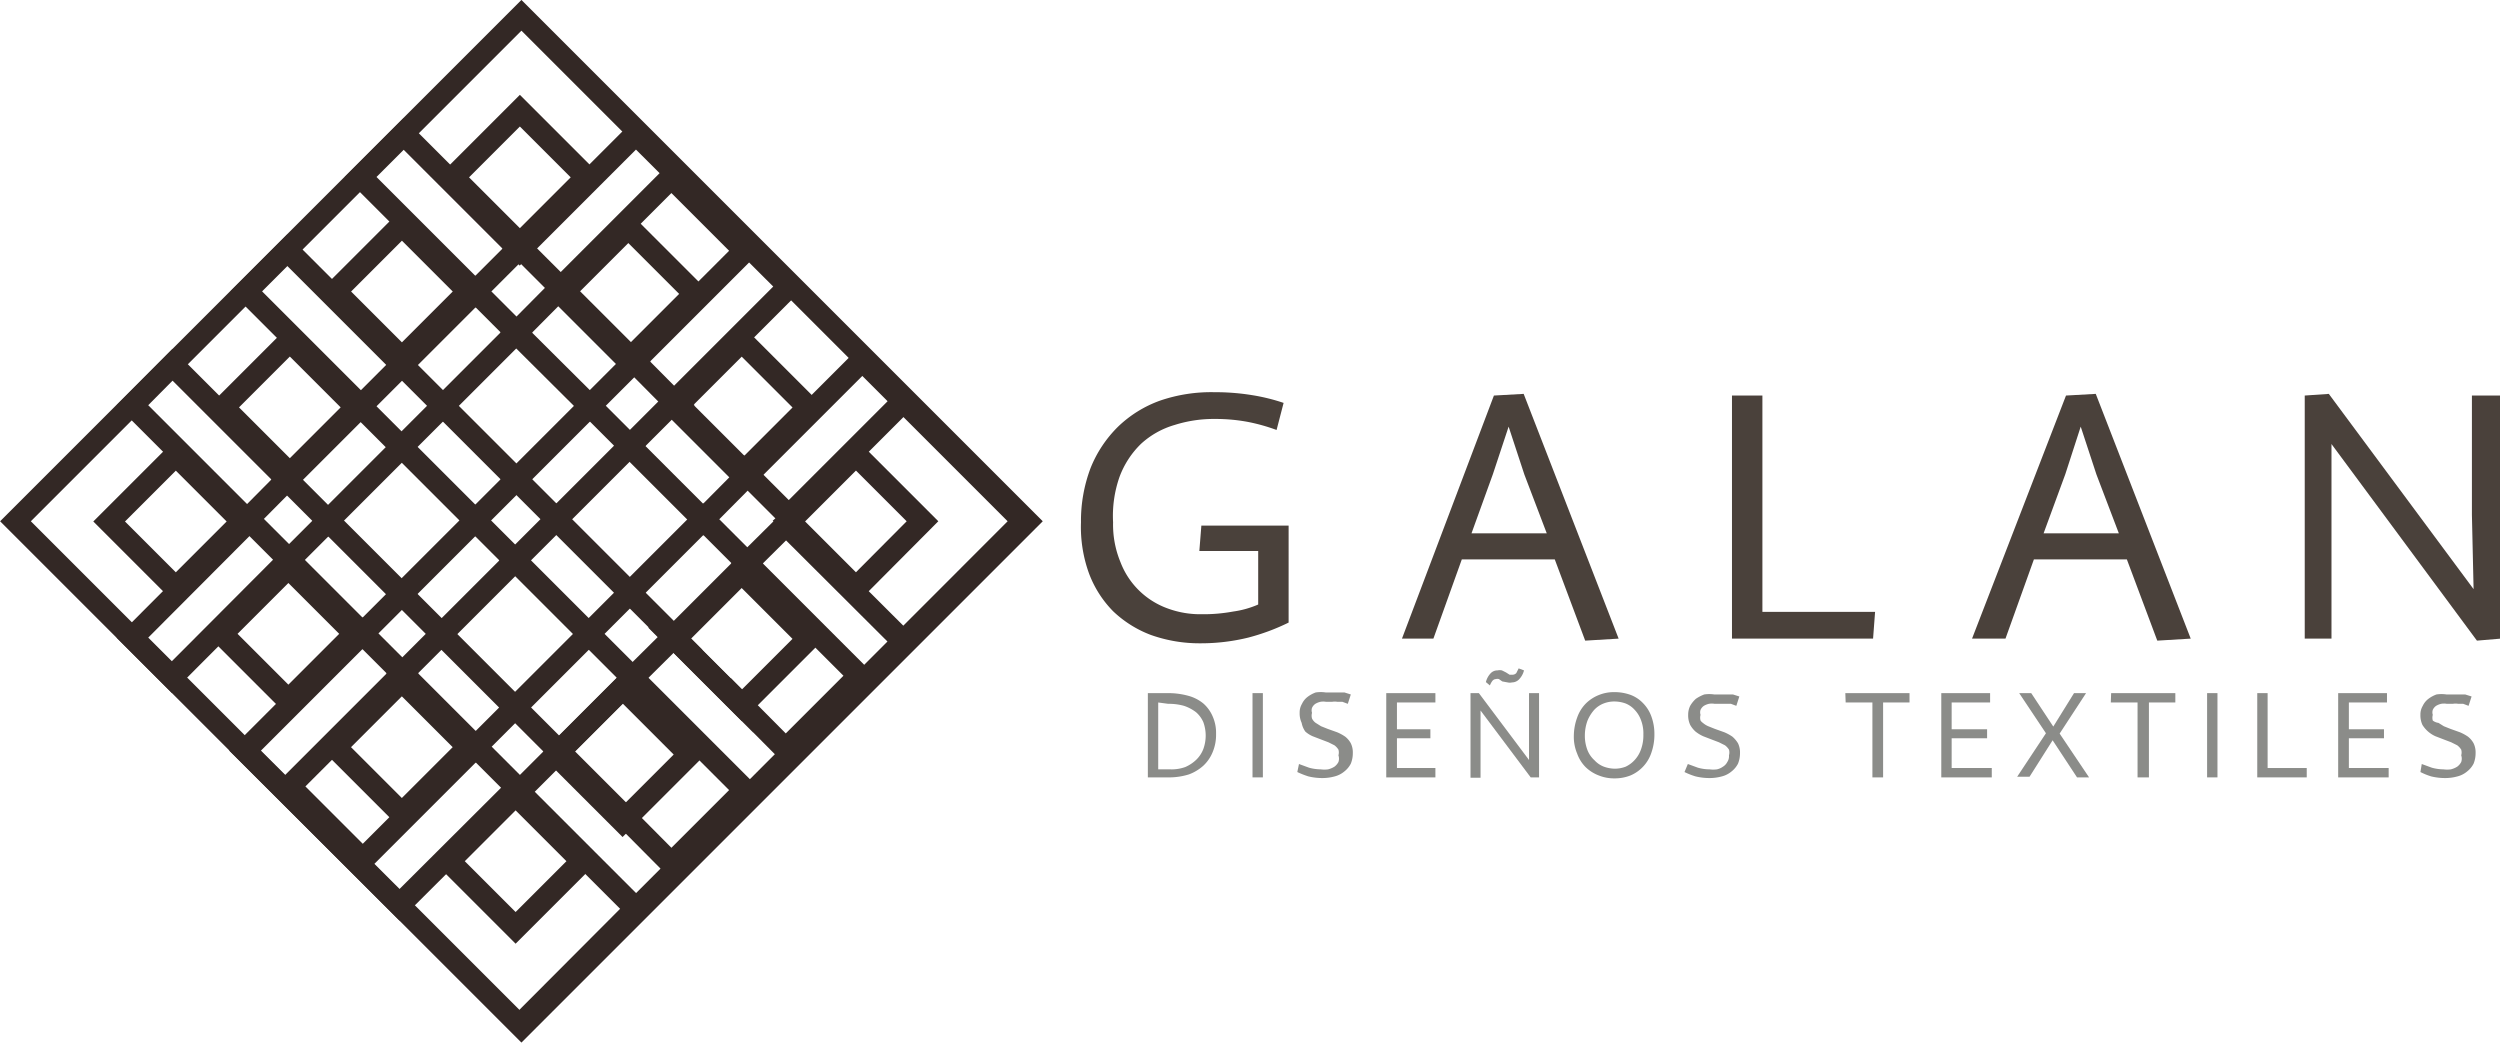
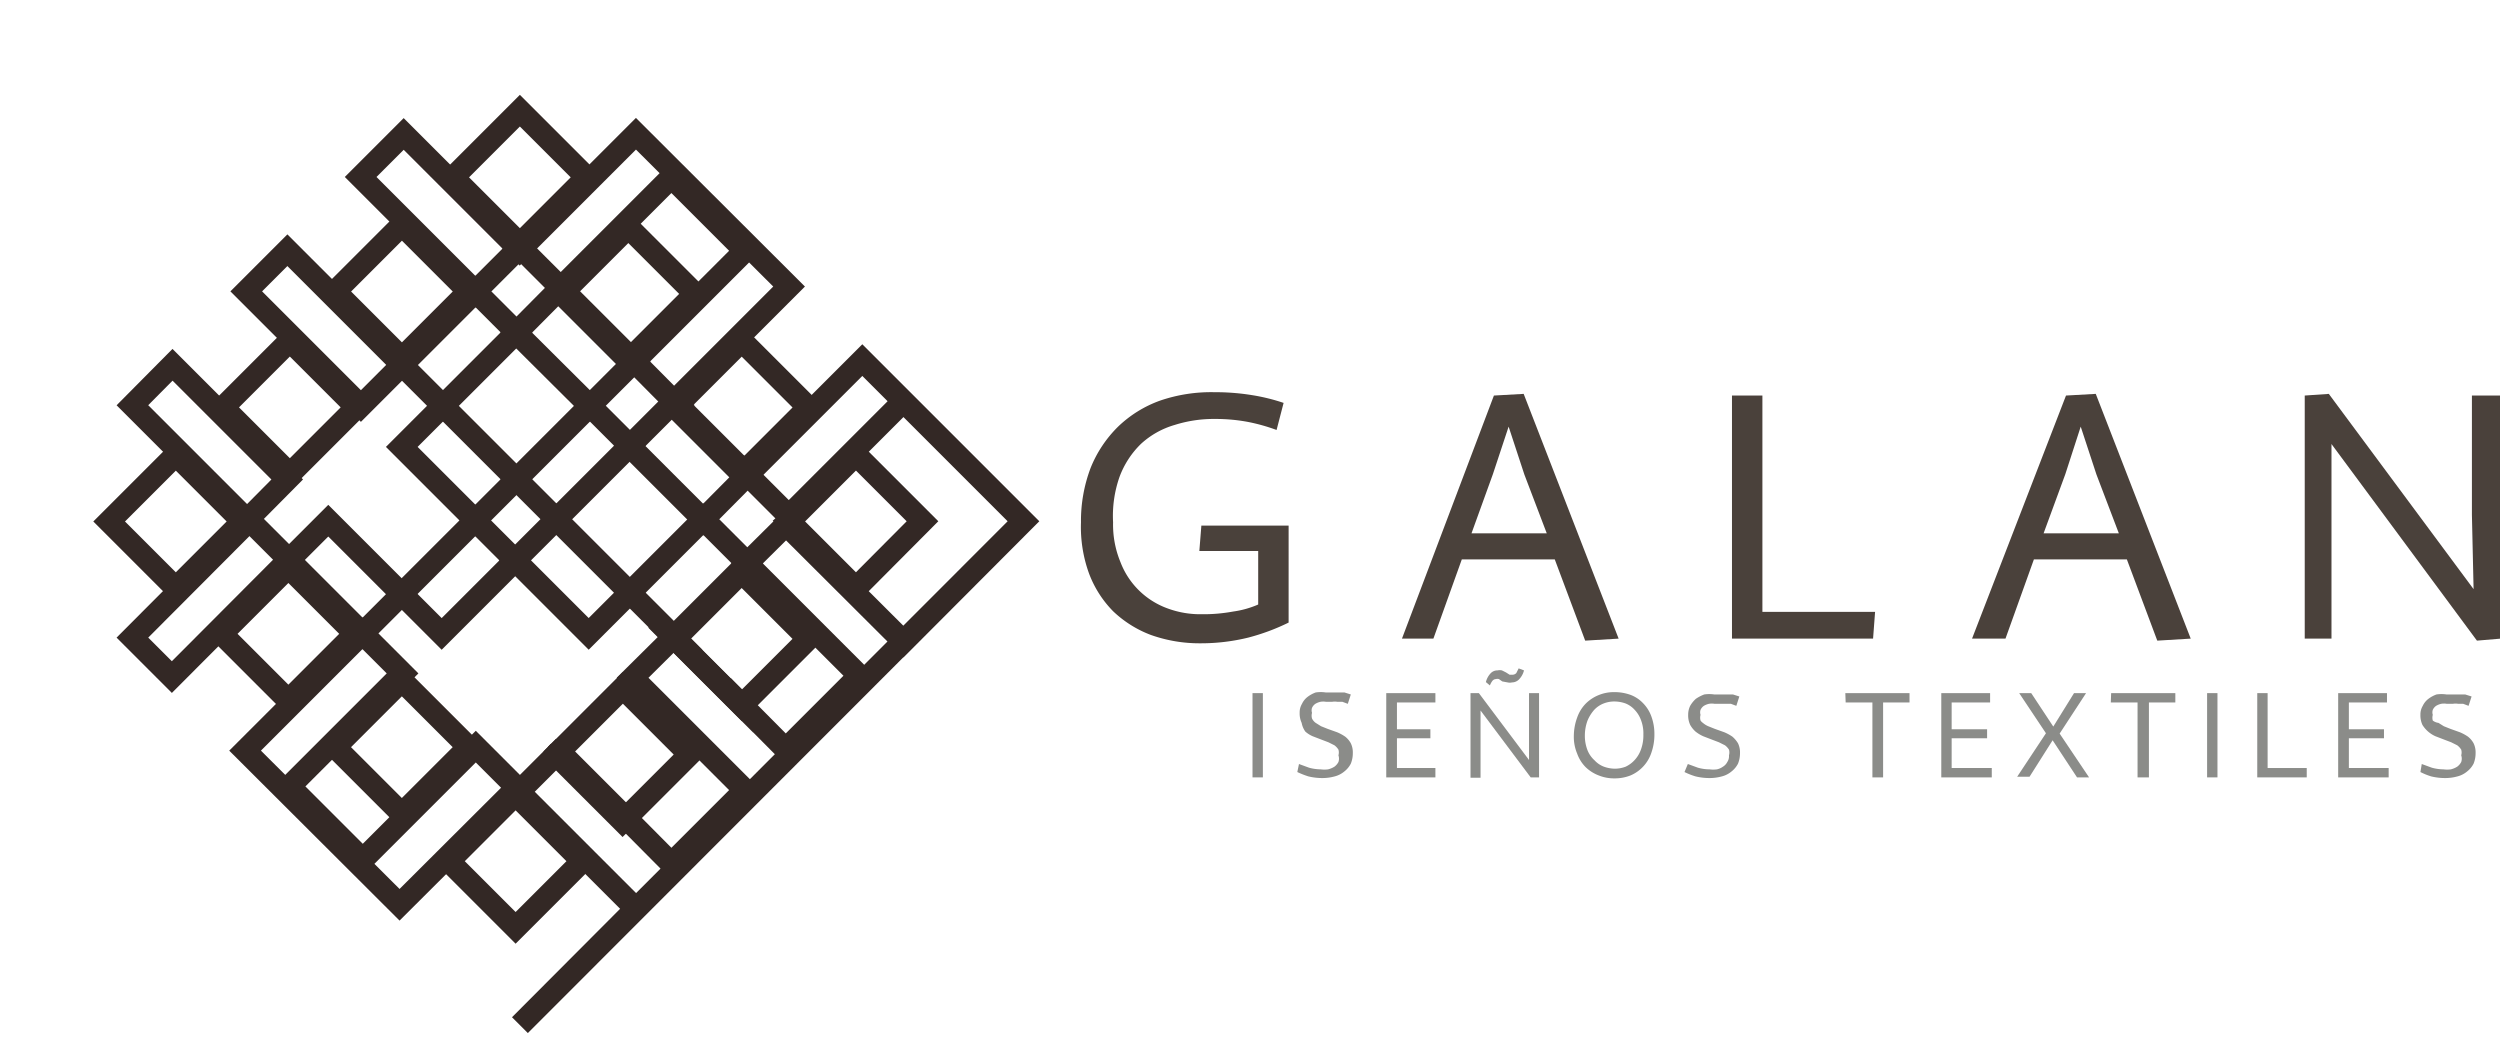
<svg xmlns="http://www.w3.org/2000/svg" id="Layer_1" data-name="Layer 1" viewBox="0 0 74.77 31.19">
  <defs>
    <style>.cls-1,.cls-4{fill:none;stroke:#332825;stroke-miterlimit:10;}.cls-1{stroke-width:0.67px;}.cls-2{fill:#4a413b;}.cls-3{fill:#8b8c89;}.cls-4{stroke-width:0.65px;}</style>
  </defs>
  <title>logo-textiles-galan</title>
  <rect class="cls-1" x="9.9" y="7.77" width="1.74" height="4.85" transform="translate(-5.13 10.22) rotate(-45)" />
  <polygon class="cls-1" points="16.77 8.61 20.08 5.3 22.28 7.5 18.97 10.81 20.16 12.01 23.6 8.57 19.02 4 15.59 7.43 16.77 8.61" />
  <polygon class="cls-1" points="7.42 15.52 8.59 14.34 5.16 10.91 3.96 12.12 7.43 15.59 3.96 19.07 5.14 20.25 8.64 16.74 7.42 15.52" />
  <polygon class="cls-1" points="30.61 15.59 25.79 10.77 22.36 14.2 23.59 15.43 27.02 12 30.61 15.59 27.02 19.19 23.51 15.69 22.34 16.85 25.7 20.21 23.5 22.41 22.19 21.09 22.19 21.1 20.19 19.1 20.2 19.1 20.15 19.05 18.92 20.27 22.28 23.63 20.08 25.83 18.72 24.46 18.62 24.56 16.63 22.57 15.55 23.65 14.23 22.33 10.85 25.71 8.66 23.52 12.04 20.14 10.84 18.94 7.33 22.45 11.95 27.06 15.43 23.59 19.02 27.18 15.55 30.66 15.55 30.66 30.61 15.59" />
  <rect class="cls-1" x="13.31" y="4.32" width="1.82" height="4.85" transform="translate(-1.68 11.65) rotate(-45)" />
  <rect class="cls-1" x="15.21" y="4.27" width="2.82" height="2.82" transform="translate(-0.22 13.04) rotate(-45)" />
  <rect class="cls-1" x="4.92" y="14.56" width="2.82" height="2.82" transform="translate(-10.51 8.78) rotate(-45)" />
  <polygon class="cls-1" points="27.59 15.59 25.6 13.6 23.68 15.52 23.68 15.52 23.6 15.59 25.6 17.59 27.59 15.59" />
  <rect class="cls-1" x="15.09" y="24.73" width="2.82" height="2.82" transform="translate(-14.73 18.94) rotate(-45)" />
  <rect class="cls-1" x="16.59" y="7.78" width="0.06" height="0.06" transform="translate(-1.73 13.66) rotate(-45.01)" />
  <rect class="cls-1" x="13.25" y="9.95" width="3.11" height="1.73" transform="translate(-4.38 13.25) rotate(-45)" />
  <rect class="cls-1" x="20.11" y="16.74" width="3.11" height="1.86" transform="translate(-7.22 20.11) rotate(-45)" />
  <rect class="cls-1" x="16.66" y="13.37" width="3.11" height="1.69" transform="translate(-5.79 16.66) rotate(-45)" />
-   <polygon class="cls-1" points="15.41 21.16 16.72 22.47 18.62 20.57 18.62 20.57 18.92 20.27 17.61 18.96 15.41 21.16" />
  <rect class="cls-1" x="13.23" y="16.8" width="3.11" height="1.69" transform="translate(-9.22 15.24) rotate(-45)" />
-   <rect class="cls-1" x="9.82" y="13.37" width="3.11" height="1.73" transform="translate(-7.81 11.84) rotate(-45)" />
  <rect class="cls-1" x="17.33" y="16.07" width="1.74" height="3.11" transform="translate(-8.21 17.65) rotate(-45)" />
-   <rect class="cls-1" x="13.96" y="19.47" width="1.66" height="3.11" transform="translate(-11.61 16.24) rotate(-45)" />
  <polygon class="cls-1" points="22.19 14.18 20.19 12.18 20.27 12.11 20.16 12.01 18.83 13.34 21.03 15.54 22.36 14.2 22.26 14.1 22.19 14.18" />
  <polygon class="cls-1" points="17.64 12.14 18.97 10.81 18.86 10.71 18.79 10.78 16.8 8.79 16.87 8.71 16.77 8.61 15.44 9.95 17.64 12.14" />
  <rect class="cls-1" x="13.93" y="12.68" width="1.74" height="3.11" transform="translate(-6.8 14.25) rotate(-45)" />
  <rect class="cls-1" x="10.57" y="16.08" width="1.66" height="3.11" transform="translate(-10.2 12.85) rotate(-45)" />
  <rect class="cls-1" x="18.55" y="7.72" width="2.71" height="2.82" transform="translate(-1.7 16.37) rotate(-45)" />
  <rect class="cls-1" x="21.94" y="11.12" width="2.71" height="2.82" transform="translate(-3.11 19.76) rotate(-45)" />
  <rect class="cls-1" x="21.86" y="18.07" width="2.81" height="2.82" transform="translate(-8.04 21.78) rotate(-45)" />
  <rect class="cls-1" x="18.4" y="21.49" width="2.69" height="2.82" transform="translate(-11.48 20.29) rotate(-45)" />
  <polygon class="cls-1" points="16.72 22.47 16.63 22.57 16.72 22.47 16.72 22.47" />
  <rect class="cls-1" x="11.68" y="21.32" width="2.82" height="2.82" transform="translate(-13.31 15.53) rotate(-45)" />
  <rect class="cls-1" x="8.29" y="17.93" width="2.82" height="2.82" transform="translate(-11.91 12.14) rotate(-45)" />
  <rect class="cls-1" x="11.68" y="7.69" width="2.82" height="2.82" transform="translate(-3.67 11.54) rotate(-45)" />
  <rect class="cls-1" x="8.33" y="11.15" width="2.82" height="2.82" transform="translate(-7.1 10.19) rotate(-45)" />
  <path class="cls-2" d="M37.4,12.11a6.81,6.81,0,0,1,1.13.09,5.74,5.74,0,0,1,.93.23l-.21.81A5.51,5.51,0,0,0,38.4,13a5.25,5.25,0,0,0-1-.09,3.87,3.87,0,0,0-1.2.18,2.53,2.53,0,0,0-1,.56,2.67,2.67,0,0,0-.65,1A3.53,3.53,0,0,0,34.36,16a2.94,2.94,0,0,0,.22,1.19A2.37,2.37,0,0,0,36,18.58a2.8,2.8,0,0,0,1,.17,4.87,4.87,0,0,0,.95-.08,2.84,2.84,0,0,0,.75-.21v-1.6H36.94L37,16.1h2.61V19a6.35,6.35,0,0,1-1.21.45,5.94,5.94,0,0,1-1.42.17,4.35,4.35,0,0,1-1.49-.25,3.34,3.34,0,0,1-1.13-.71,3.22,3.22,0,0,1-.72-1.13A4.07,4.07,0,0,1,33.4,16a4.46,4.46,0,0,1,.29-1.63,3.63,3.63,0,0,1,.82-1.23,3.53,3.53,0,0,1,1.26-.78A4.72,4.72,0,0,1,37.4,12.11Z" transform="translate(-1.07 -0.38)" />
  <path class="cls-2" d="M45.75,12.21l.89-.05,2.84,7.32-1,.06-.91-2.43H44.79l-.85,2.37H43Zm1.58,4.12-.67-1.76-.47-1.43-.47,1.42-.64,1.77Z" transform="translate(-1.07 -0.38)" />
  <path class="cls-2" d="M52.87,12.21h.91v6.47h3.37l-.06.8H52.87Z" transform="translate(-1.07 -0.38)" />
  <path class="cls-2" d="M62.86,12.21l.89-.05,2.84,7.32-1,.06-.91-2.43H61.9l-.85,2.37h-1Zm1.58,4.12-.67-1.76-.47-1.43-.46,1.42-.65,1.77Z" transform="translate(-1.07 -0.38)" />
  <path class="cls-2" d="M70,12.21l.72-.05L75.05,18,75,15.78V12.21h.86v7.27l-.71.06L70.8,13.66l0,2.11v3.71H70Z" transform="translate(-1.07 -0.38)" />
-   <path class="cls-3" d="M35.4,21.11H36a2.25,2.25,0,0,1,.61.08,1.2,1.2,0,0,1,.45.23,1.08,1.08,0,0,1,.28.39,1.21,1.21,0,0,1,.1.52,1.33,1.33,0,0,1-.1.54,1.15,1.15,0,0,1-.28.41,1.34,1.34,0,0,1-.43.26,2,2,0,0,1-.56.09H35.4Zm.31.28v2h.37a1.2,1.2,0,0,0,.44-.07,1.12,1.12,0,0,0,.33-.22.89.89,0,0,0,.21-.32,1.18,1.18,0,0,0,0-.8.84.84,0,0,0-.22-.3,1.23,1.23,0,0,0-.36-.19,1.68,1.68,0,0,0-.47-.06Z" transform="translate(-1.07 -0.38)" />
  <path class="cls-3" d="M38.53,21.11h.31v2.52h-.31Z" transform="translate(-1.07 -0.38)" />
  <path class="cls-3" d="M39.92,23.23l.3.11a1.34,1.34,0,0,0,.35.05.83.83,0,0,0,.22,0,.64.64,0,0,0,.19-.08.41.41,0,0,0,.12-.14.31.31,0,0,0,0-.2.31.31,0,0,0,0-.17.49.49,0,0,0-.12-.13l-.18-.09-.21-.08-.26-.1a.83.83,0,0,1-.22-.14A.65.65,0,0,1,40,22a.67.67,0,0,1-.06-.3.5.5,0,0,1,.07-.27.56.56,0,0,1,.17-.21.92.92,0,0,1,.24-.13,1,1,0,0,1,.3,0h.2l.18,0,.18,0,.19.06-.09.28-.16-.06-.15,0a.45.45,0,0,0-.16,0h-.18a.47.47,0,0,0-.17,0,.52.52,0,0,0-.15.06.29.29,0,0,0-.1.12.24.24,0,0,0,0,.15.31.31,0,0,0,0,.17.35.35,0,0,0,.11.13l.16.1.2.08.28.1a1.36,1.36,0,0,1,.24.13.65.65,0,0,1,.17.2.62.62,0,0,1,.06.29.83.83,0,0,1-.06.32.71.71,0,0,1-.19.23.73.73,0,0,1-.29.15,1.36,1.36,0,0,1-.36.05,1.75,1.75,0,0,1-.43-.05,2.52,2.52,0,0,1-.33-.13Z" transform="translate(-1.07 -0.38)" />
  <path class="cls-3" d="M42.53,23.63V21.11H44l0,.28H42.85v.8h1v.27h-1v.89H44l0,.28Z" transform="translate(-1.07 -0.38)" />
  <path class="cls-3" d="M45.05,21.11l.25,0,1.5,2,0-.77V21.11h.3v2.52l-.25,0-1.5-2,0,.72v1.29h-.3Zm.46-.33a.59.59,0,0,1,.13-.25.28.28,0,0,1,.22-.1.31.31,0,0,1,.13,0l.12.06.11.07.09,0a.16.16,0,0,0,.11-.05l.07-.14.16.06a.59.59,0,0,1-.14.26.3.3,0,0,1-.22.1.28.28,0,0,1-.13,0L46,20.76l-.1-.07a.16.16,0,0,0-.09,0,.14.14,0,0,0-.11.06.54.54,0,0,0-.07.13Z" transform="translate(-1.07 -0.38)" />
  <path class="cls-3" d="M49.35,21.08a1.42,1.42,0,0,1,.48.08,1,1,0,0,1,.38.25,1.09,1.09,0,0,1,.25.4,1.51,1.51,0,0,1,.09.53,1.63,1.63,0,0,1-.09.55,1.12,1.12,0,0,1-.62.68,1.28,1.28,0,0,1-.48.09,1.24,1.24,0,0,1-.48-.09,1.14,1.14,0,0,1-.39-.25,1.09,1.09,0,0,1-.25-.4,1.29,1.29,0,0,1-.1-.53,1.63,1.63,0,0,1,.1-.55,1.13,1.13,0,0,1,.25-.41,1.16,1.16,0,0,1,.39-.26A1.19,1.19,0,0,1,49.35,21.08Zm-.88,1.31a1.18,1.18,0,0,0,.08.43.81.81,0,0,0,.21.3.73.73,0,0,0,.28.19,1,1,0,0,0,.33.06.91.91,0,0,0,.32-.06.86.86,0,0,0,.27-.2.91.91,0,0,0,.19-.32,1.23,1.23,0,0,0,.07-.44,1.11,1.11,0,0,0-.07-.43.89.89,0,0,0-.19-.31.74.74,0,0,0-.27-.19,1,1,0,0,0-.34-.06.87.87,0,0,0-.32.06.77.77,0,0,0-.28.19,1.16,1.16,0,0,0-.2.32A1.3,1.3,0,0,0,48.47,22.39Z" transform="translate(-1.07 -0.38)" />
  <path class="cls-3" d="M51.55,23.23l.3.11a1.29,1.29,0,0,0,.35.05.83.83,0,0,0,.22,0,.49.49,0,0,0,.18-.08.35.35,0,0,0,.13-.14.31.31,0,0,0,.05-.2.31.31,0,0,0,0-.17.49.49,0,0,0-.12-.13l-.18-.09-.21-.08-.26-.1a1.09,1.09,0,0,1-.23-.14.78.78,0,0,1-.16-.2.67.67,0,0,1-.06-.3.6.6,0,0,1,.06-.27.87.87,0,0,1,.17-.21,1.19,1.19,0,0,1,.25-.13,1,1,0,0,1,.3,0h.2l.18,0,.18,0,.19.06-.09.28-.16-.06-.15,0-.16,0h-.18a.47.47,0,0,0-.17,0,.52.52,0,0,0-.15.06.29.29,0,0,0-.1.12.24.24,0,0,0,0,.15.31.31,0,0,0,0,.17A.28.28,0,0,0,52,22a.62.62,0,0,0,.16.1l.2.08.28.1a1.36,1.36,0,0,1,.24.13.82.82,0,0,1,.17.2.62.62,0,0,1,.06.29.83.83,0,0,1-.06.32.71.71,0,0,1-.19.23.73.73,0,0,1-.29.15,1.38,1.38,0,0,1-.37.05,1.73,1.73,0,0,1-.42-.05,2.06,2.06,0,0,1-.33-.13Z" transform="translate(-1.07 -0.38)" />
  <path class="cls-3" d="M56.26,21.11h1.92v.28h-.79v2.24h-.32V21.39h-.8Z" transform="translate(-1.07 -0.38)" />
  <path class="cls-3" d="M59.13,23.63V21.11h1.46l0,.28H59.44v.8H60.5v.27H59.44v.89h1.2l0,.28Z" transform="translate(-1.07 -0.38)" />
  <path class="cls-3" d="M62.26,22.31l-.8-1.2.36,0,.66,1,.62-1h.36l-.79,1.21.88,1.31-.36,0-.73-1.11-.69,1.09H61.4Z" transform="translate(-1.07 -0.38)" />
  <path class="cls-3" d="M64.21,21.11h1.92l0,.28h-.79v2.24H65V21.39h-.8Z" transform="translate(-1.07 -0.38)" />
  <path class="cls-3" d="M67.08,21.11h.31v2.52h-.31Z" transform="translate(-1.07 -0.38)" />
  <path class="cls-3" d="M68.58,21.11h.31v2.24h1.17l0,.28H68.58Z" transform="translate(-1.07 -0.38)" />
  <path class="cls-3" d="M71,23.63V21.11h1.46l0,.28H71.32v.8h1.05v.27H71.32v.89h1.19l0,.28Z" transform="translate(-1.07 -0.38)" />
  <path class="cls-3" d="M73.5,23.23l.3.11a1.34,1.34,0,0,0,.35.05.83.83,0,0,0,.22,0,.64.64,0,0,0,.19-.08.41.41,0,0,0,.12-.14.31.31,0,0,0,0-.2.31.31,0,0,0,0-.17.49.49,0,0,0-.12-.13l-.18-.09-.21-.08-.26-.1a.88.88,0,0,1-.39-.34.67.67,0,0,1-.06-.3.5.5,0,0,1,.07-.27.56.56,0,0,1,.17-.21.92.92,0,0,1,.24-.13,1,1,0,0,1,.3,0h.2l.18,0,.18,0,.19.06-.09.28-.16-.06-.15,0a.45.45,0,0,0-.16,0h-.18a.47.47,0,0,0-.17,0,.52.52,0,0,0-.15.06.29.29,0,0,0-.1.12.24.24,0,0,0,0,.15.31.31,0,0,0,0,.17A.35.35,0,0,0,74,22l.16.1.2.08.28.1a1.36,1.36,0,0,1,.24.13.65.65,0,0,1,.17.2.62.62,0,0,1,.06.29.83.83,0,0,1-.06.32.71.71,0,0,1-.19.23.73.73,0,0,1-.29.15,1.36,1.36,0,0,1-.36.05,1.75,1.75,0,0,1-.43-.05,1.93,1.93,0,0,1-.32-.13Z" transform="translate(-1.07 -0.38)" />
-   <rect class="cls-4" x="5.97" y="5.27" width="21.4" height="21.4" transform="translate(15.1 -7.49) rotate(45)" />
</svg>